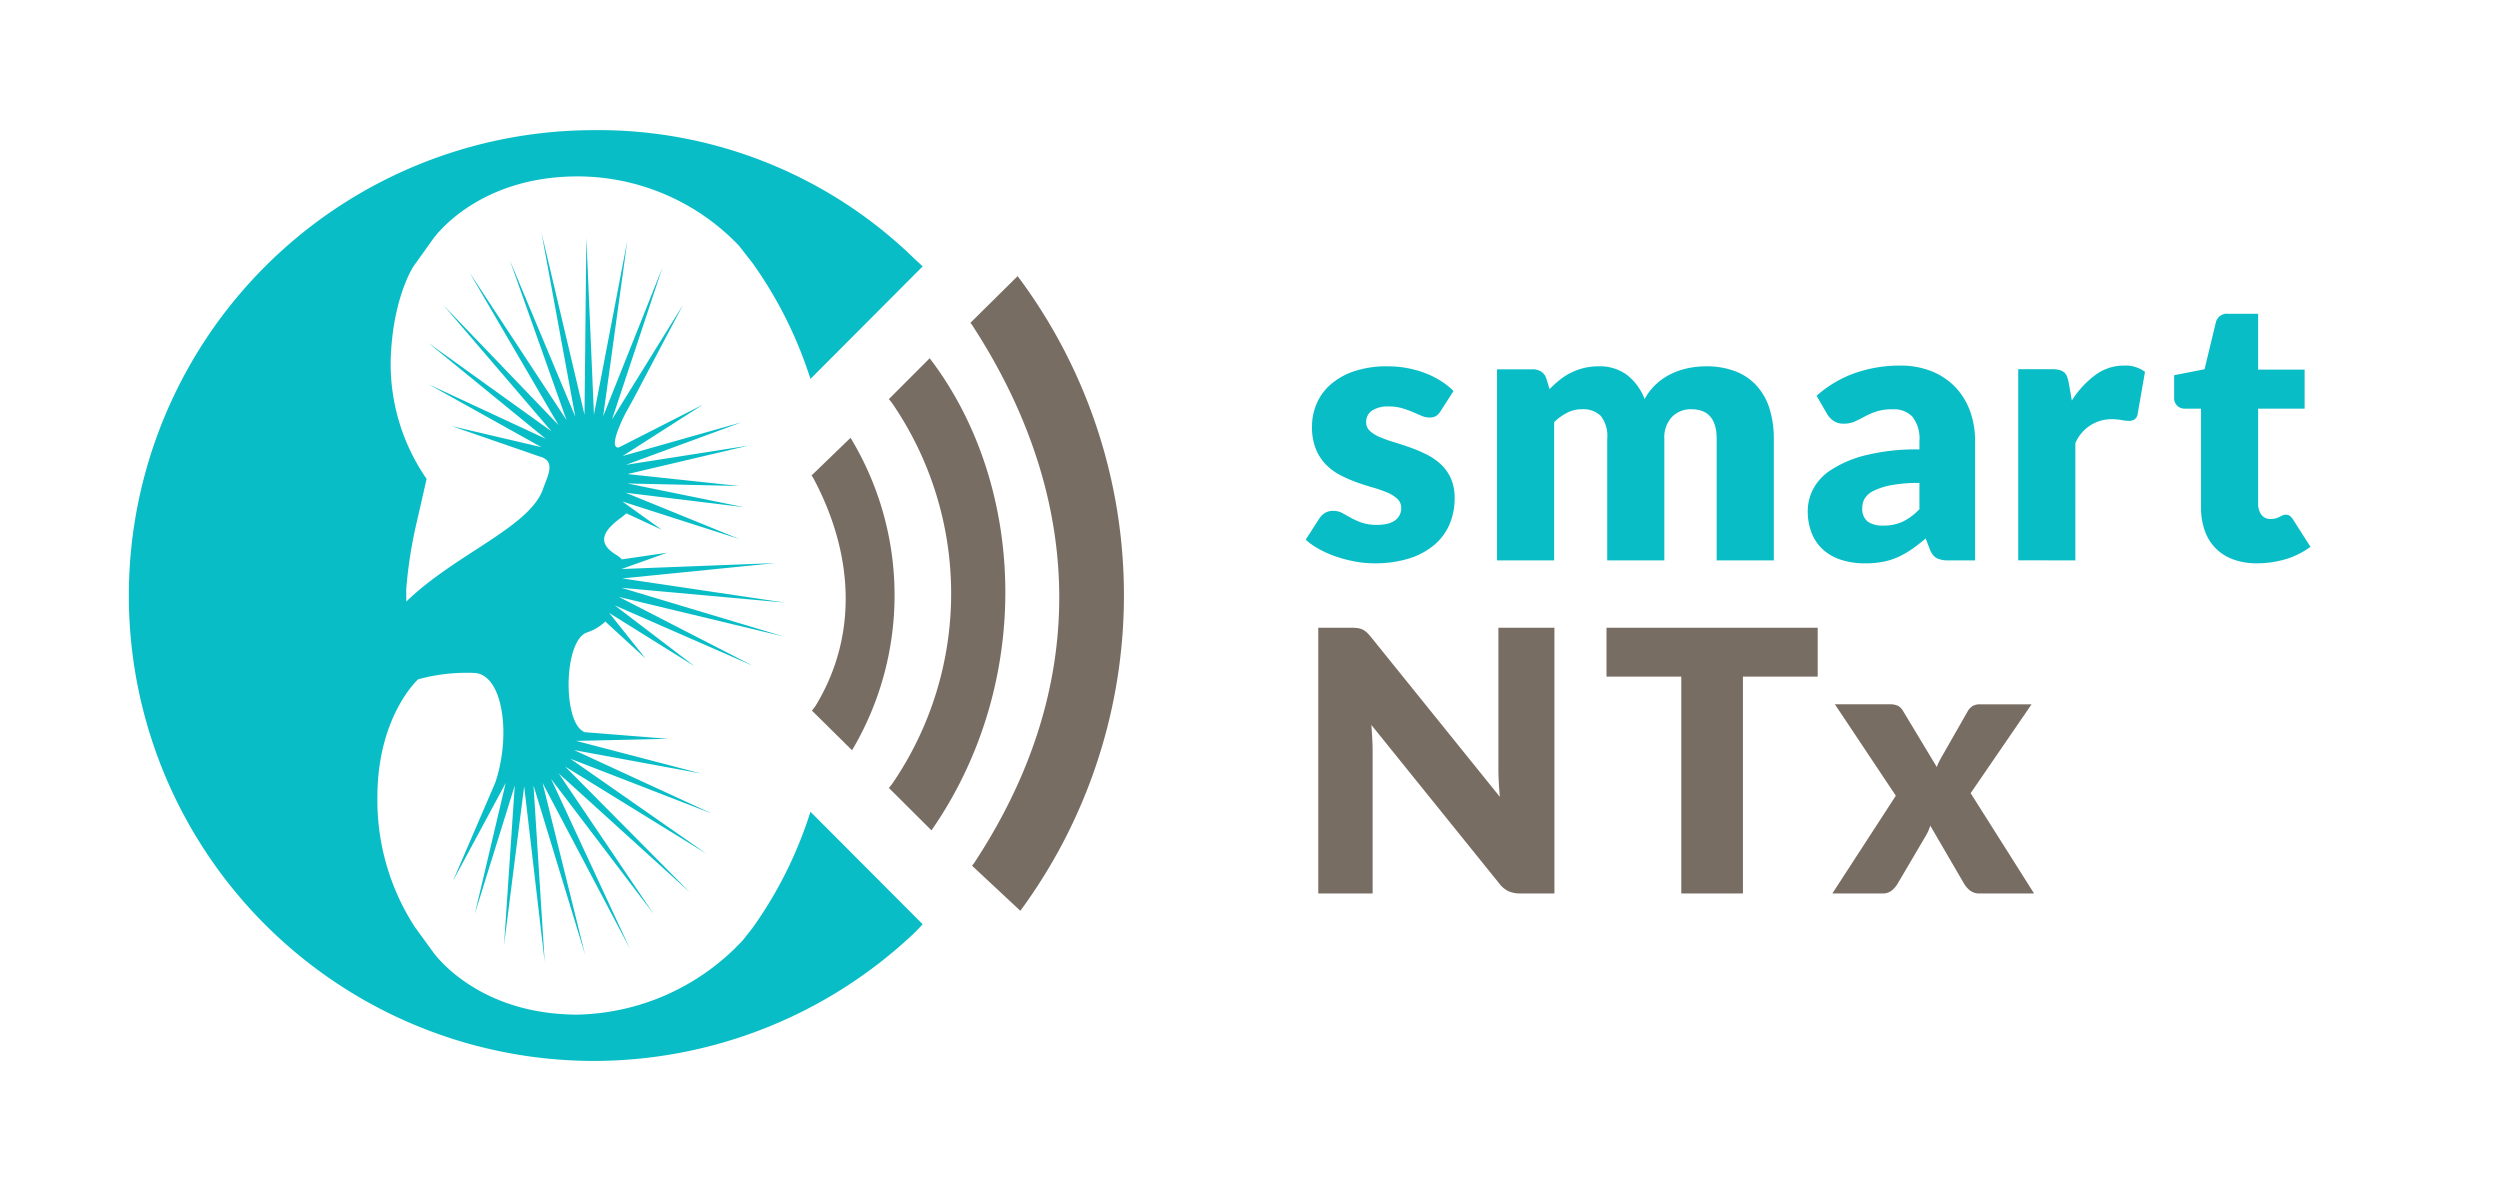
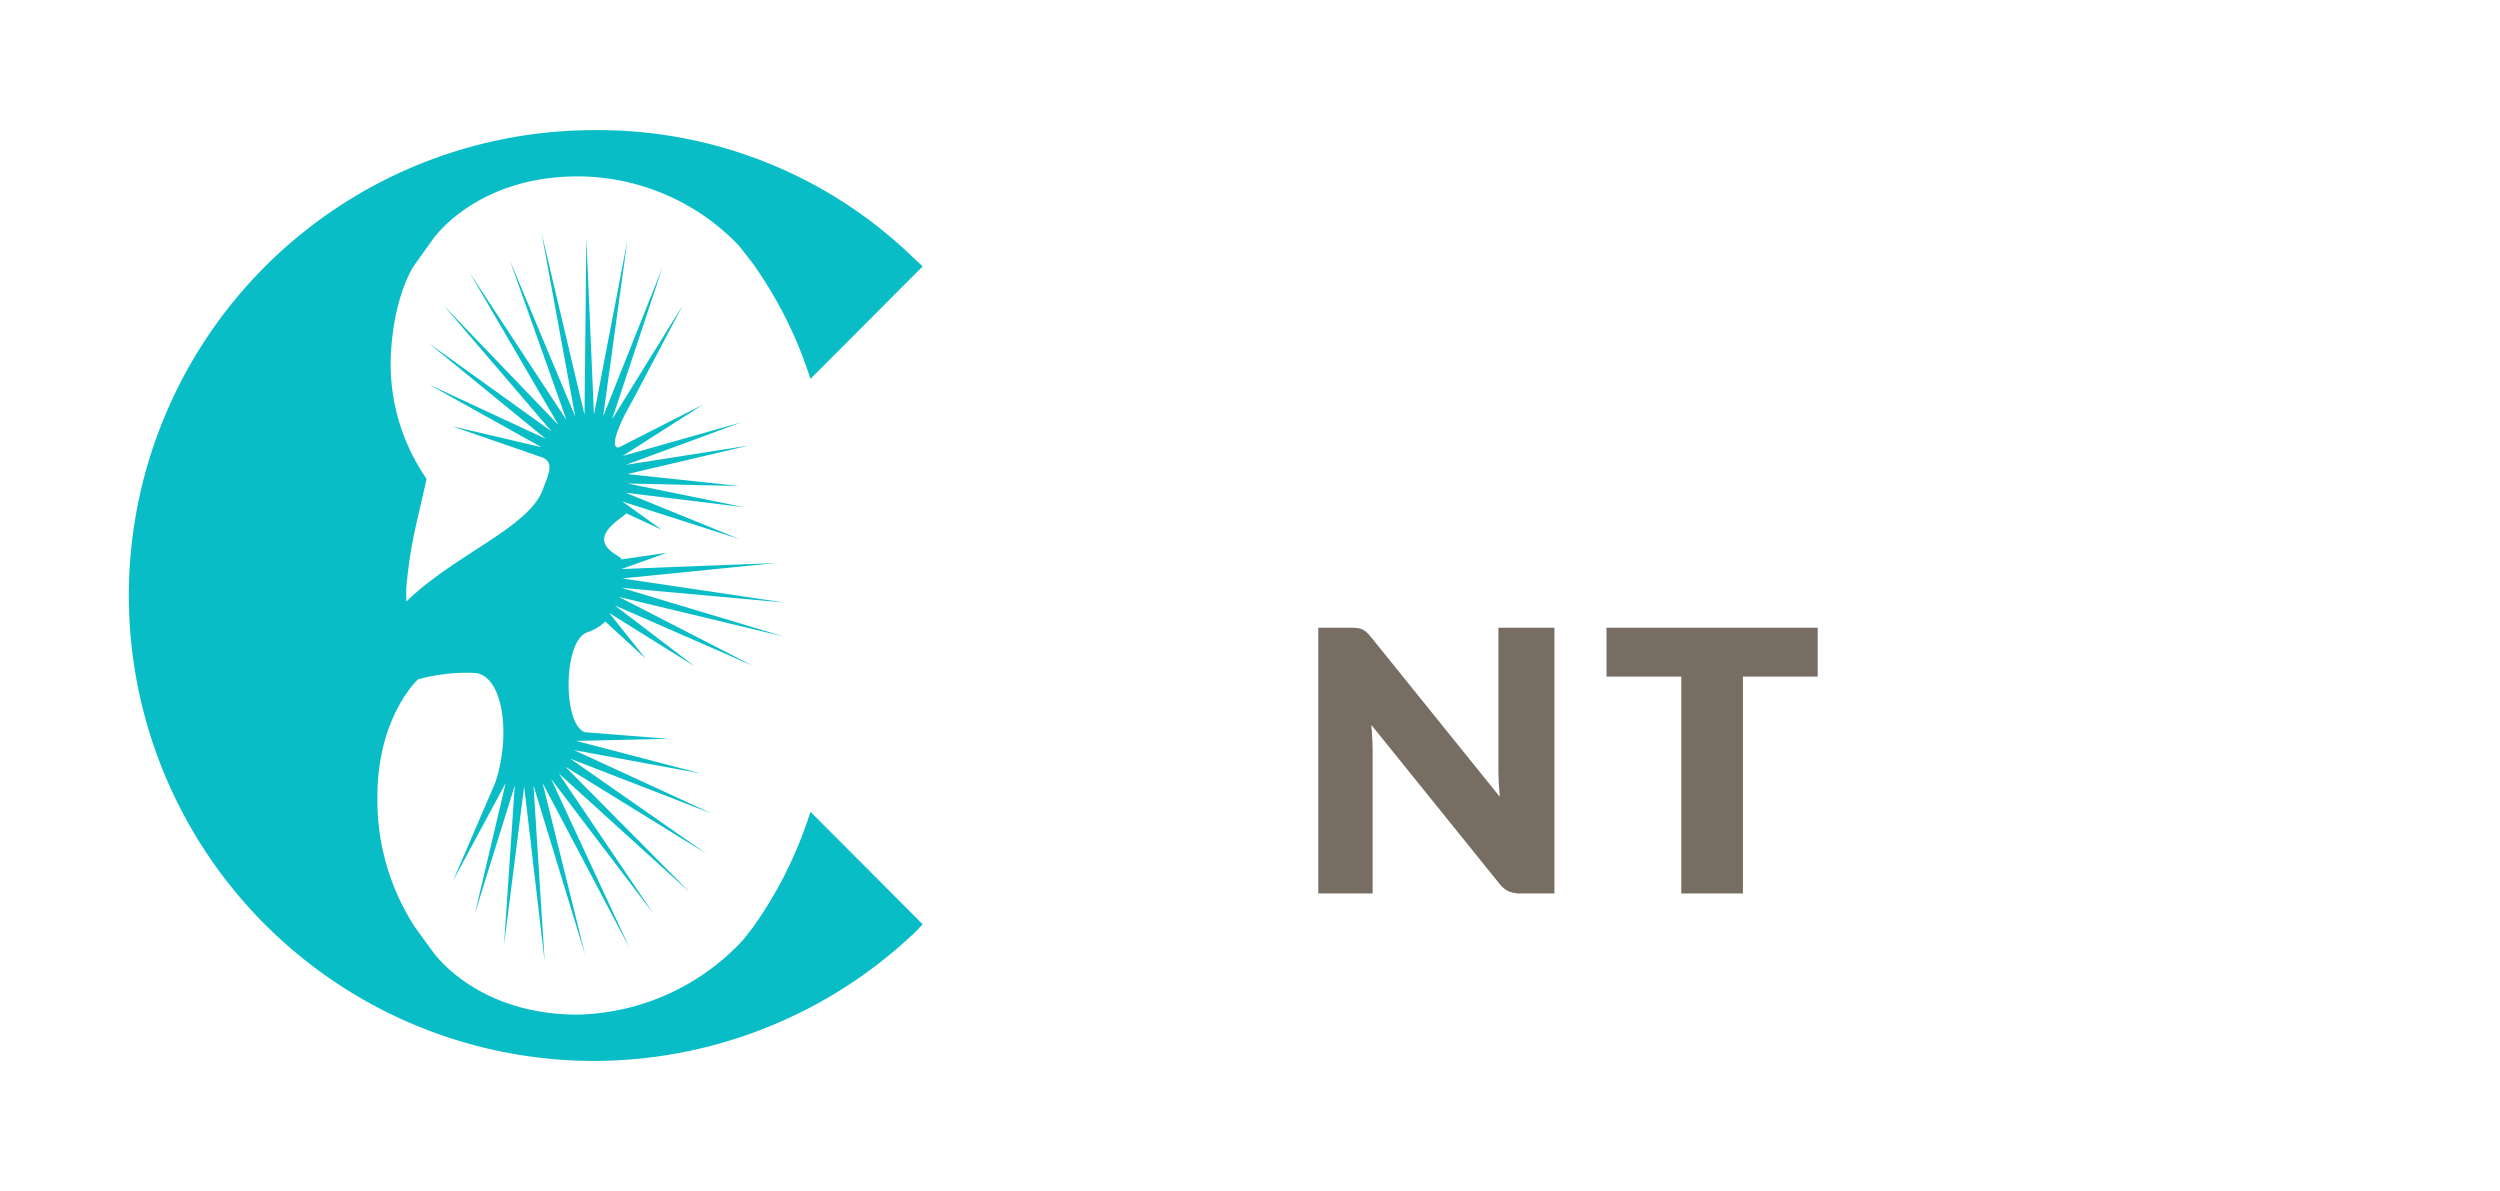
<svg xmlns="http://www.w3.org/2000/svg" width="209.698" height="99.903" viewBox="0 0 209.698 99.903">
  <defs>
    <style>
      .cls-1 {
        fill: rgba(0,0,0,0);
      }

      .cls-2 {
        fill: none;
      }

      .cls-3 {
        clip-path: url(#clip-path);
      }

      .cls-4 {
        fill: #09bdc7;
      }

      .cls-5 {
        fill: #786d63;
      }

      .cls-6 {
        clip-path: url(#clip-path-2);
      }
    </style>
    <clipPath id="clip-path">
      <path id="Pfad_5" data-name="Pfad 5" class="cls-1" d="M0,0H209.7V-99.9H0Z" />
    </clipPath>
    <clipPath id="clip-path-2">
-       <path id="Pfad_11" data-name="Pfad 11" class="cls-2" d="M0,0H209.7V-99.9H0Z" />
-     </clipPath>
+       </clipPath>
  </defs>
  <g id="logo-smartntx" transform="translate(0 99.903)">
    <g id="Gruppe_4" data-name="Gruppe 4" class="cls-3">
-       <path id="Pfad_1" data-name="Pfad 1" class="cls-1" d="M.05-.05h209.6v-99.8H.05Z" />
      <g id="Gruppe_1" data-name="Gruppe 1" transform="translate(121.921 -67.106)">
-         <path id="Pfad_2" data-name="Pfad 2" class="cls-4" d="M0,0A6.247,6.247,0,0,0-1.036-.827a7.335,7.335,0,0,0-1.3-.657,8.613,8.613,0,0,0-1.523-.433,8.949,8.949,0,0,0-1.677-.154,8.555,8.555,0,0,0-2.782.409A5.8,5.8,0,0,0-10.3-.556a4.506,4.506,0,0,0-1.182,1.615A4.87,4.87,0,0,0-11.871,3a4.829,4.829,0,0,0,.324,1.87,4.1,4.1,0,0,0,.85,1.306,4.69,4.69,0,0,0,1.2.881,11.087,11.087,0,0,0,1.368.6q.7.246,1.368.44a10.41,10.41,0,0,1,1.2.417,2.841,2.841,0,0,1,.85.534,1.039,1.039,0,0,1,.325.788,1.263,1.263,0,0,1-.108.51,1.26,1.26,0,0,1-.34.448,1.661,1.661,0,0,1-.619.317,3.282,3.282,0,0,1-.942.116,3.946,3.946,0,0,1-1.307-.185,6.077,6.077,0,0,1-.9-.4l-.719-.4a1.5,1.5,0,0,0-.749-.186,1.338,1.338,0,0,0-.727.178,1.614,1.614,0,0,0-.479.487L-12.4,12.474a6.078,6.078,0,0,0,1.113.781,8.637,8.637,0,0,0,1.414.626,11.342,11.342,0,0,0,1.585.417,8.819,8.819,0,0,0,1.638.155,9.544,9.544,0,0,0,2.9-.4,6.115,6.115,0,0,0,2.117-1.128A4.672,4.672,0,0,0-.34,11.191,5.494,5.494,0,0,0,.093,9,4.008,4.008,0,0,0-.224,7.327a3.649,3.649,0,0,0-.843-1.183,5.112,5.112,0,0,0-1.19-.819,12.207,12.207,0,0,0-1.36-.58q-.7-.246-1.36-.448a11.488,11.488,0,0,1-1.191-.425,2.893,2.893,0,0,1-.842-.518.968.968,0,0,1-.317-.742,1.12,1.12,0,0,1,.487-.966,2.387,2.387,0,0,1,1.4-.348,3.965,3.965,0,0,1,1.128.147,8.1,8.1,0,0,1,.889.317l.734.317a1.706,1.706,0,0,0,.681.147A1.028,1.028,0,0,0-1.476,2.1a1.236,1.236,0,0,0,.394-.417ZM8.439,14.206V2.612a4.518,4.518,0,0,1,1.09-.788,2.682,2.682,0,0,1,1.229-.294,2.122,2.122,0,0,1,1.592.557,2.739,2.739,0,0,1,.541,1.932V14.206h4.792V4.019a2.5,2.5,0,0,1,.642-1.847A2.188,2.188,0,0,1,19.94,1.53q2.133,0,2.133,2.489V14.206h4.792V4.019a8.291,8.291,0,0,0-.371-2.574A5.135,5.135,0,0,0,25.4-.471a4.642,4.642,0,0,0-1.785-1.191,6.782,6.782,0,0,0-2.443-.409,7.373,7.373,0,0,0-1.491.154,6.091,6.091,0,0,0-1.422.479,5.25,5.25,0,0,0-1.252.851A4.732,4.732,0,0,0,16.029.68a4.671,4.671,0,0,0-1.445-2,3.768,3.768,0,0,0-2.4-.749,5.087,5.087,0,0,0-2.357.548,5.333,5.333,0,0,0-.935.6,8.9,8.9,0,0,0-.835.765L7.79-1.02a1.071,1.071,0,0,0-.425-.6,1.323,1.323,0,0,0-.75-.2H3.648v16.03Zm35.308,0V4.189a7.207,7.207,0,0,0-.433-2.535,5.751,5.751,0,0,0-1.244-2,5.659,5.659,0,0,0-1.979-1.314,6.948,6.948,0,0,0-2.62-.471,11.308,11.308,0,0,0-3.8.626A9.746,9.746,0,0,0,30.453.4l.866,1.5a1.772,1.772,0,0,0,.549.6,1.443,1.443,0,0,0,.842.24,2.28,2.28,0,0,0,.958-.185q.4-.186.827-.418a6.3,6.3,0,0,1,.966-.417,4.362,4.362,0,0,1,1.392-.186,2.123,2.123,0,0,1,1.646.632,2.987,2.987,0,0,1,.58,2.052V4.9a17.612,17.612,0,0,0-4.56.5,9.522,9.522,0,0,0-2.876,1.233,4.317,4.317,0,0,0-1.5,1.636,4.024,4.024,0,0,0-.433,1.753,5.015,5.015,0,0,0,.34,1.915,3.723,3.723,0,0,0,.966,1.388,4.16,4.16,0,0,0,1.523.845,6.524,6.524,0,0,0,1.994.287,7.776,7.776,0,0,0,1.492-.132,5.676,5.676,0,0,0,1.267-.4,7.445,7.445,0,0,0,1.152-.657q.557-.387,1.159-.9l.34.881a1.419,1.419,0,0,0,.58.773,2.239,2.239,0,0,0,1.028.186Zm-9.012-3.257a1.361,1.361,0,0,1-.448-1.162,1.52,1.52,0,0,1,.208-.779,1.788,1.788,0,0,1,.75-.64A5.688,5.688,0,0,1,36.714,7.9a12.268,12.268,0,0,1,2.365-.188v2.2a4.934,4.934,0,0,1-1.407,1.051,3.8,3.8,0,0,1-1.623.325,2.177,2.177,0,0,1-1.314-.335m17.423,3.257V4.374a3.291,3.291,0,0,1,2.967-2.009,4.738,4.738,0,0,1,.9.07,3.3,3.3,0,0,0,.618.069.846.846,0,0,0,.495-.131.687.687,0,0,0,.247-.456L58-1.608a2.766,2.766,0,0,0-1.763-.525,4.026,4.026,0,0,0-2.4.788A7.864,7.864,0,0,0,51.864.8L51.6-.7a3.072,3.072,0,0,0-.147-.525.825.825,0,0,0-.247-.348,1.046,1.046,0,0,0-.4-.193,2.436,2.436,0,0,0-.6-.062H47.366v16.03Zm17.634-.1a6.627,6.627,0,0,0,2.087-1.043l-1.453-2.273a1.24,1.24,0,0,0-.271-.316.555.555,0,0,0-.347-.1.633.633,0,0,0-.271.054c-.077.036-.16.077-.247.124a1.807,1.807,0,0,1-.309.123,1.506,1.506,0,0,1-.441.055.914.914,0,0,1-.781-.364,1.5,1.5,0,0,1-.27-.919V1.484h3.9V-1.793h-3.9V-6.477h-2.5a.952.952,0,0,0-1.051.742l-.943,3.911-2.551.5V.541a.9.9,0,0,0,.263.7.907.907,0,0,0,.634.24H62.7V9.769a5.716,5.716,0,0,0,.309,1.932,3.891,3.891,0,0,0,2.373,2.419,5.637,5.637,0,0,0,2.017.333,8.287,8.287,0,0,0,2.4-.348" />
-       </g>
+         </g>
      <g id="Gruppe_2" data-name="Gruppe 2" transform="translate(67.982 -31.812)">
        <path id="Pfad_3" data-name="Pfad 3" class="cls-4" d="M0,0C-.1.309-.242.746-.35,1.042a34.51,34.51,0,0,1-4.5,8.687l-.808,1.029a19.468,19.468,0,0,1-13.865,6.256c-8.588,0-12.171-5.3-12.171-5.3L-33.161,9.7A19.529,19.529,0,0,1-36.325-1.248c0-6.711,3.36-9.809,3.36-9.809l.044-.049a15.259,15.259,0,0,1,4.641-.542c2.432,0,3.2,5.013,1.884,9.078-.029.088-.063.171-.063.171l-3.533,8.213,4.426-8.225-2.59,10.979L-24.805-2.2l-.9,13.37,1.69-13.3,1.724,14.75L-23.231-2.2l4.33,14.206L-22.47-2.411l7.319,13.886L-21.758-2.754l8.6,11.322L-21.119-3.218l11,9.974L-20.573-3.789-8.725,3.519-20.138-4.448-8.266.153-19.828-5.174-9.184-3.212-19.652-5.945l7.714-.174-7.037-.561s-.053-.032-.192-.128c-1.626-1.129-1.488-7.648.454-8.245a4.082,4.082,0,0,0,1.4-.808l.1-.1,3.374,3.1-3.039-3.812,7.163,4.469-6.7-5.107,11.574,5.06-11.231-5.772L-2.239-14.7l-13.616-4.087,13.7,1.24-13.627-2.026,12.852-1.289-12.922.5,3.829-1.366-3.808.558a.23.23,0,0,0-.066-.084,2.488,2.488,0,0,0-.383-.288c-1.846-1.108-.9-2.192.465-3.181.073-.053.373-.309.373-.309l2.961,1.374-3.3-2.369,9.815,3.151L-15.5-26.761l9.913,1.211-9.765-1.987,9.383.211-9.376-1,10.141-2.387L-15.481-29.1l9.7-3.568-9.972,2.826,6.732-4.309-6.872,3.5-.223.1c-.918,0,.627-2.922.627-2.922l.635-1.147,4.152-7.884-5.941,9.587,4.222-12.718-4.966,12.453L-15.362-47.9l-2.8,14.583L-18.8-48.15l-.154,14.85-3.609-15.276,2.834,15.43L-25.218-46.26l4.753,13.4L-28.62-45.268l7.484,12.827-9.641-10.042,9.054,10.572-10.341-7.428,9.859,8.053-9.814-4.564,9.451,5.266-7.512-1.762,7.28,2.517s-.908-.253.121.041c1.339.382.647,1.571.236,2.736-1.125,3.189-7.412,5.473-11.458,9.42l-.007-1.035a37.939,37.939,0,0,1,.8-5.273c.626-2.73.91-3.982.91-3.982a16.929,16.929,0,0,1-3.014-9.952c.155-5.29,1.933-7.906,1.933-7.906L-31.69-48s3.583-5.295,12.171-5.295A18.73,18.73,0,0,1-5.993-47.476l1.147,1.469A35,35,0,0,1-.13-36.7c.074.215.13.391.13.391l9.411-9.439s-.634-.585-.822-.766A37.953,37.953,0,0,0-18.139-57.175,39.036,39.036,0,0,0-57.175-18.139,39.036,39.036,0,0,0-18.139,20.9,39.156,39.156,0,0,0,8.674,10.2c.3-.285.737-.766.737-.766Z" />
      </g>
      <g id="Gruppe_3" data-name="Gruppe 3" transform="translate(113.299 -47.25)">
        <path id="Pfad_4" data-name="Pfad 4" class="cls-5" d="M0,0H-2.723V22.29H1.836V10.342q0-.489-.031-1.048t-.076-1.14l10.712,13.28a2.166,2.166,0,0,0,.8.673,2.488,2.488,0,0,0,1.01.183h2.834V0h-4.7V11.8c0,.358.01.737.031,1.14s.051.819.092,1.247L1.713.8A4.02,4.02,0,0,0,1.331.382,1.415,1.415,0,0,0,.979.145,1.431,1.431,0,0,0,.566.031,4.278,4.278,0,0,0,0,0" />
      </g>
    </g>
    <g id="Gruppe_5" data-name="Gruppe 5" transform="translate(134.752 -47.25)">
      <path id="Pfad_6" data-name="Pfad 6" class="cls-5" d="M0,0V4.1H6.273V22.29h5.171V4.1h6.272V0Z" />
    </g>
    <g id="Gruppe_10" data-name="Gruppe 10" class="cls-6">
      <g id="Gruppe_6" data-name="Gruppe 6" transform="translate(153.696 -24.959)">
-         <path id="Pfad_7" data-name="Pfad 7" class="cls-5" d="M0,0H4.222a1.163,1.163,0,0,0,.765-.252,2.09,2.09,0,0,0,.49-.574L7.8-4.773a4.326,4.326,0,0,0,.23-.429,3.534,3.534,0,0,0,.183-.489L11.046-.826a2.1,2.1,0,0,0,.505.581,1.26,1.26,0,0,0,.81.245h4.56L11.6-8.414l5.109-7.451H12.361a1.157,1.157,0,0,0-.6.145,1.309,1.309,0,0,0-.444.5L9.3-11.688c-.113.194-.214.377-.306.55a3.5,3.5,0,0,0-.23.536l-2.83-4.7a1.157,1.157,0,0,0-.421-.436,1.617,1.617,0,0,0-.742-.13H.214L5.324-8.2Z" />
-       </g>
+         </g>
      <g id="Gruppe_7" data-name="Gruppe 7" transform="translate(68.209 -59.819)">
        <path id="Pfad_8" data-name="Pfad 8" class="cls-5" d="M0,0C3.332,6.211,3.843,13.091.227,19.077c-.078.129-.332.445-.332.445L3.26,22.847A25.471,25.471,0,0,0,3.133-3.362L-.138-.2A1.864,1.864,0,0,1,0,0" />
      </g>
      <g id="Gruppe_8" data-name="Gruppe 8" transform="translate(74.557 -66.426)">
        <path id="Pfad_9" data-name="Pfad 9" class="cls-5" d="M0,0S.176.2.256.314A28.229,28.229,0,0,1,.285,32.261C.2,32.383,0,32.613,0,32.613l3.573,3.56c8.589-12.359,7.978-28.97-.149-39.6Z" />
      </g>
      <g id="Gruppe_9" data-name="Gruppe 9" transform="translate(85.585 -23.507)">
        <path id="Pfad_10" data-name="Pfad 10" class="cls-5" d="M0,0A44.641,44.641,0,0,0-.227-53.235l-3.961,3.916a2.773,2.773,0,0,1,.276.393C4.876-35.32,6.353-19.659-3.77-4.167a2.815,2.815,0,0,1-.283.384Z" />
      </g>
    </g>
  </g>
</svg>